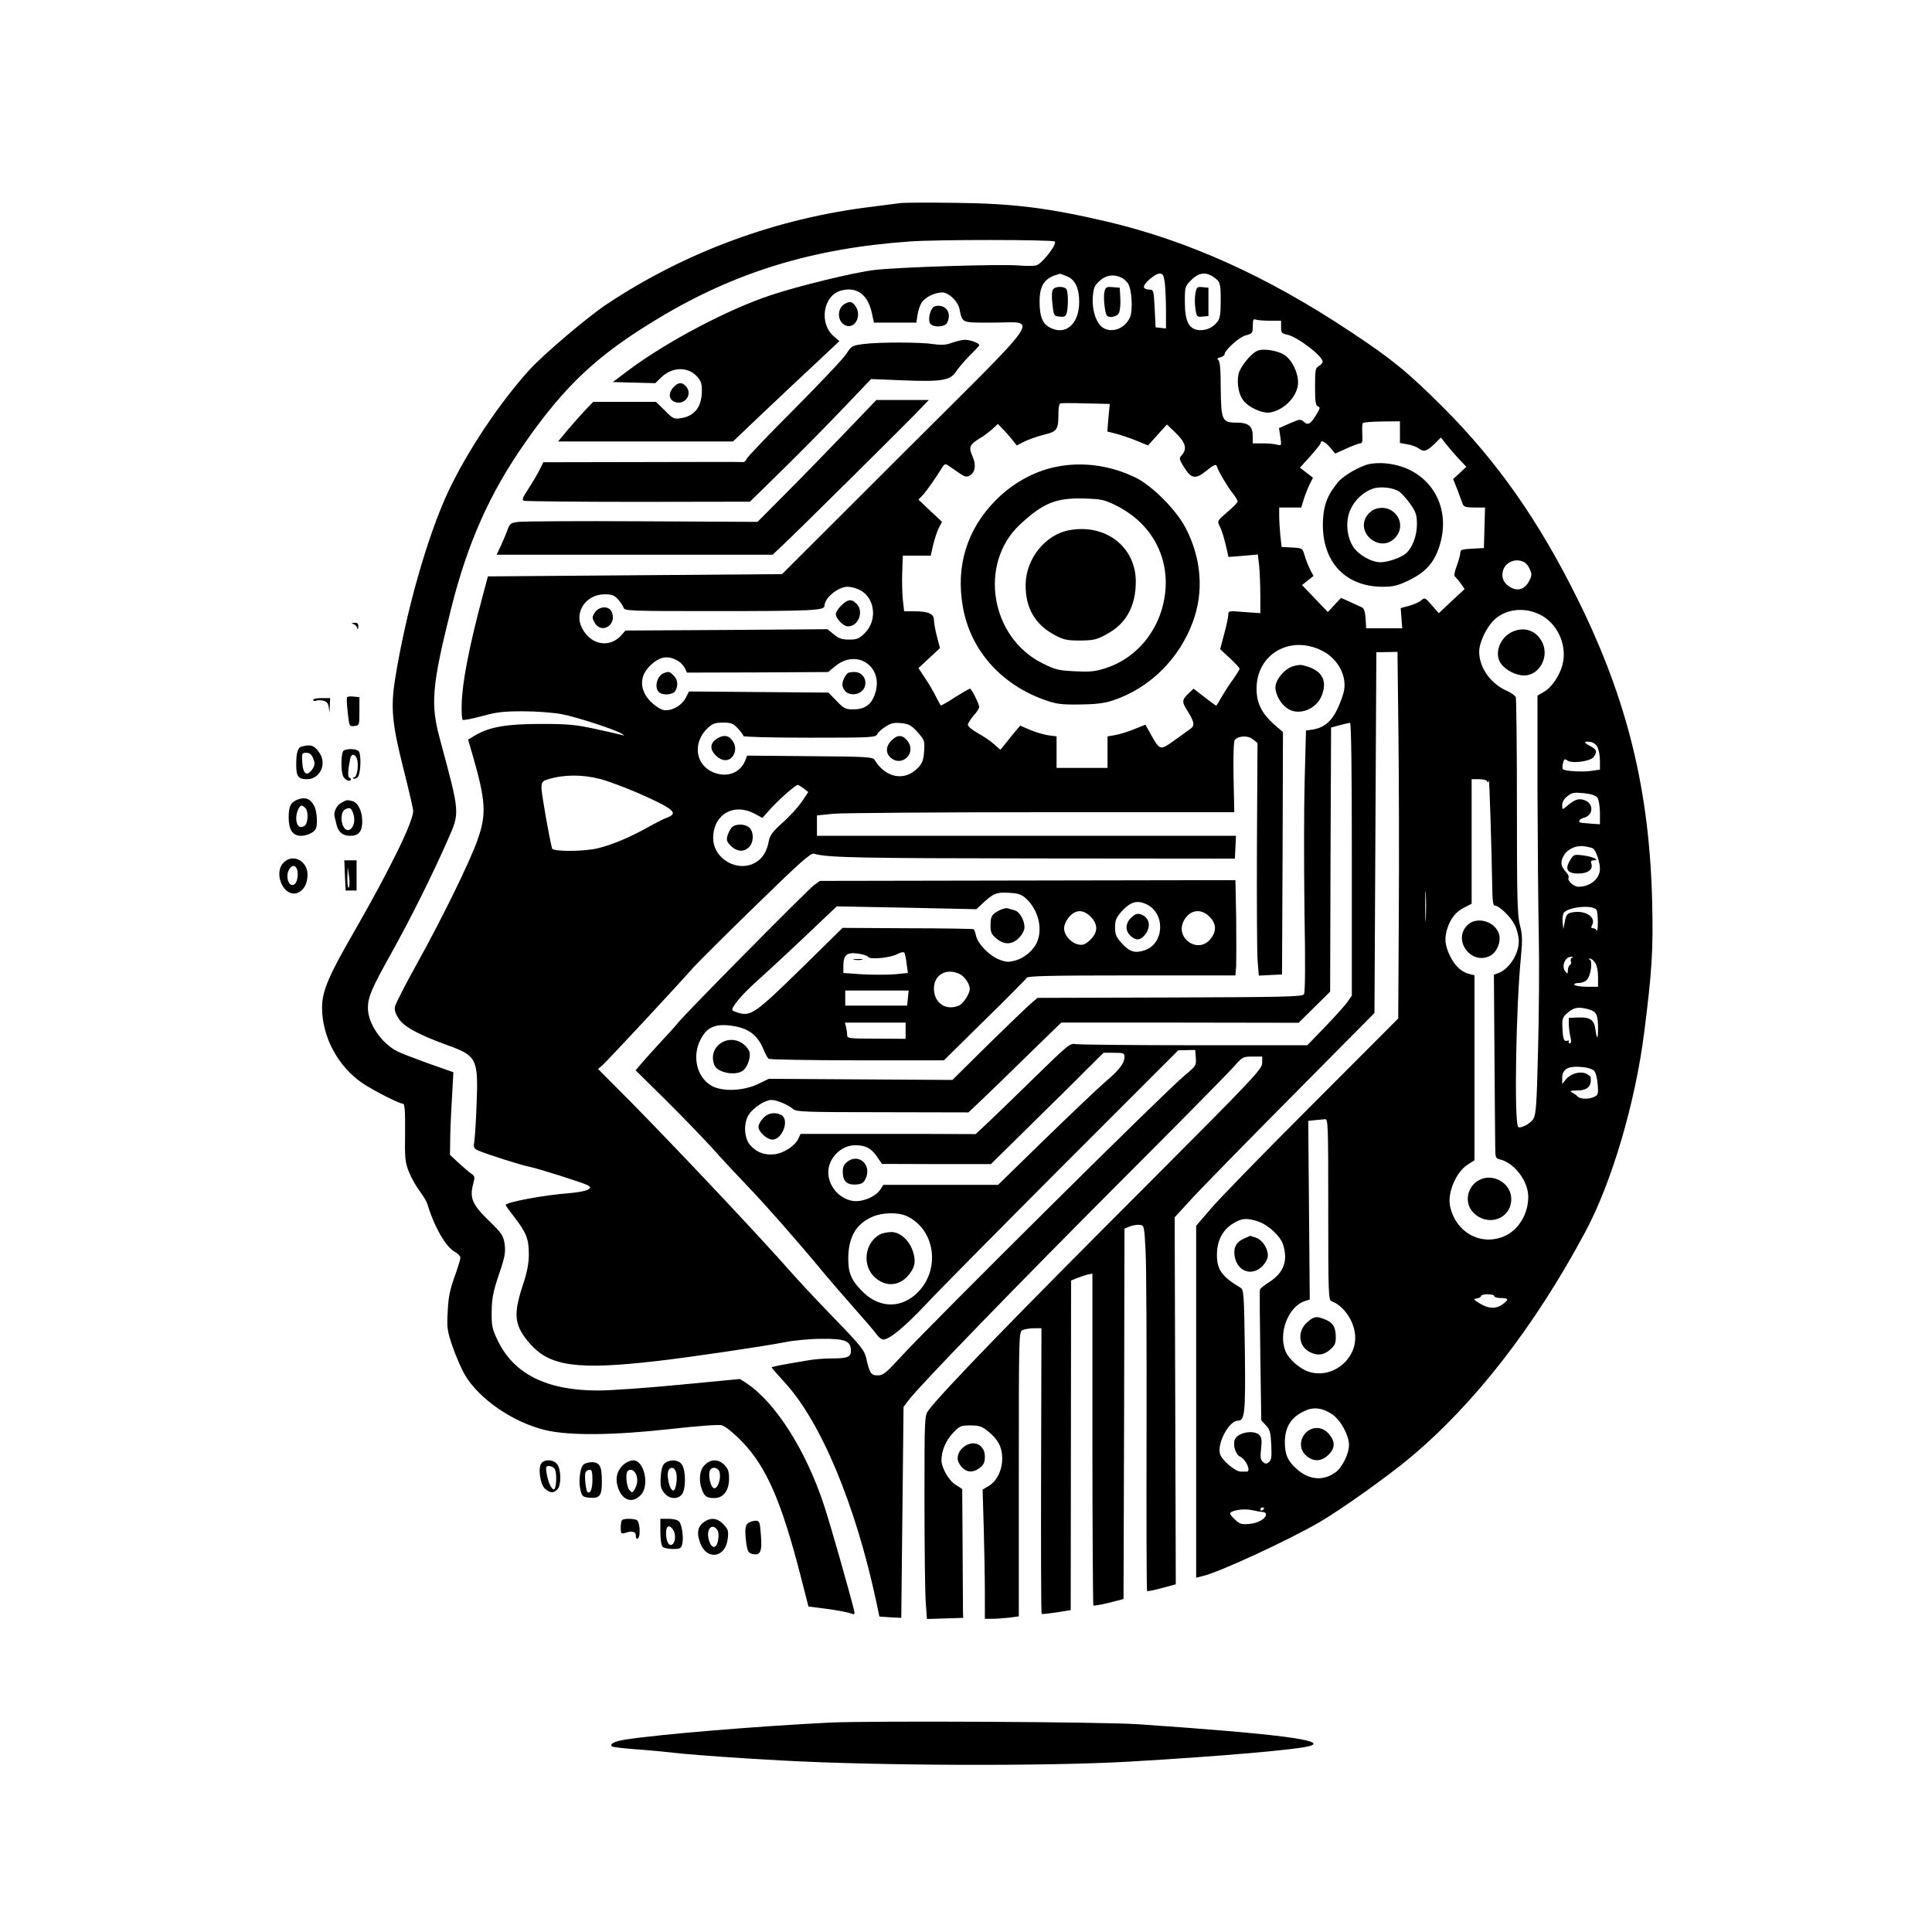
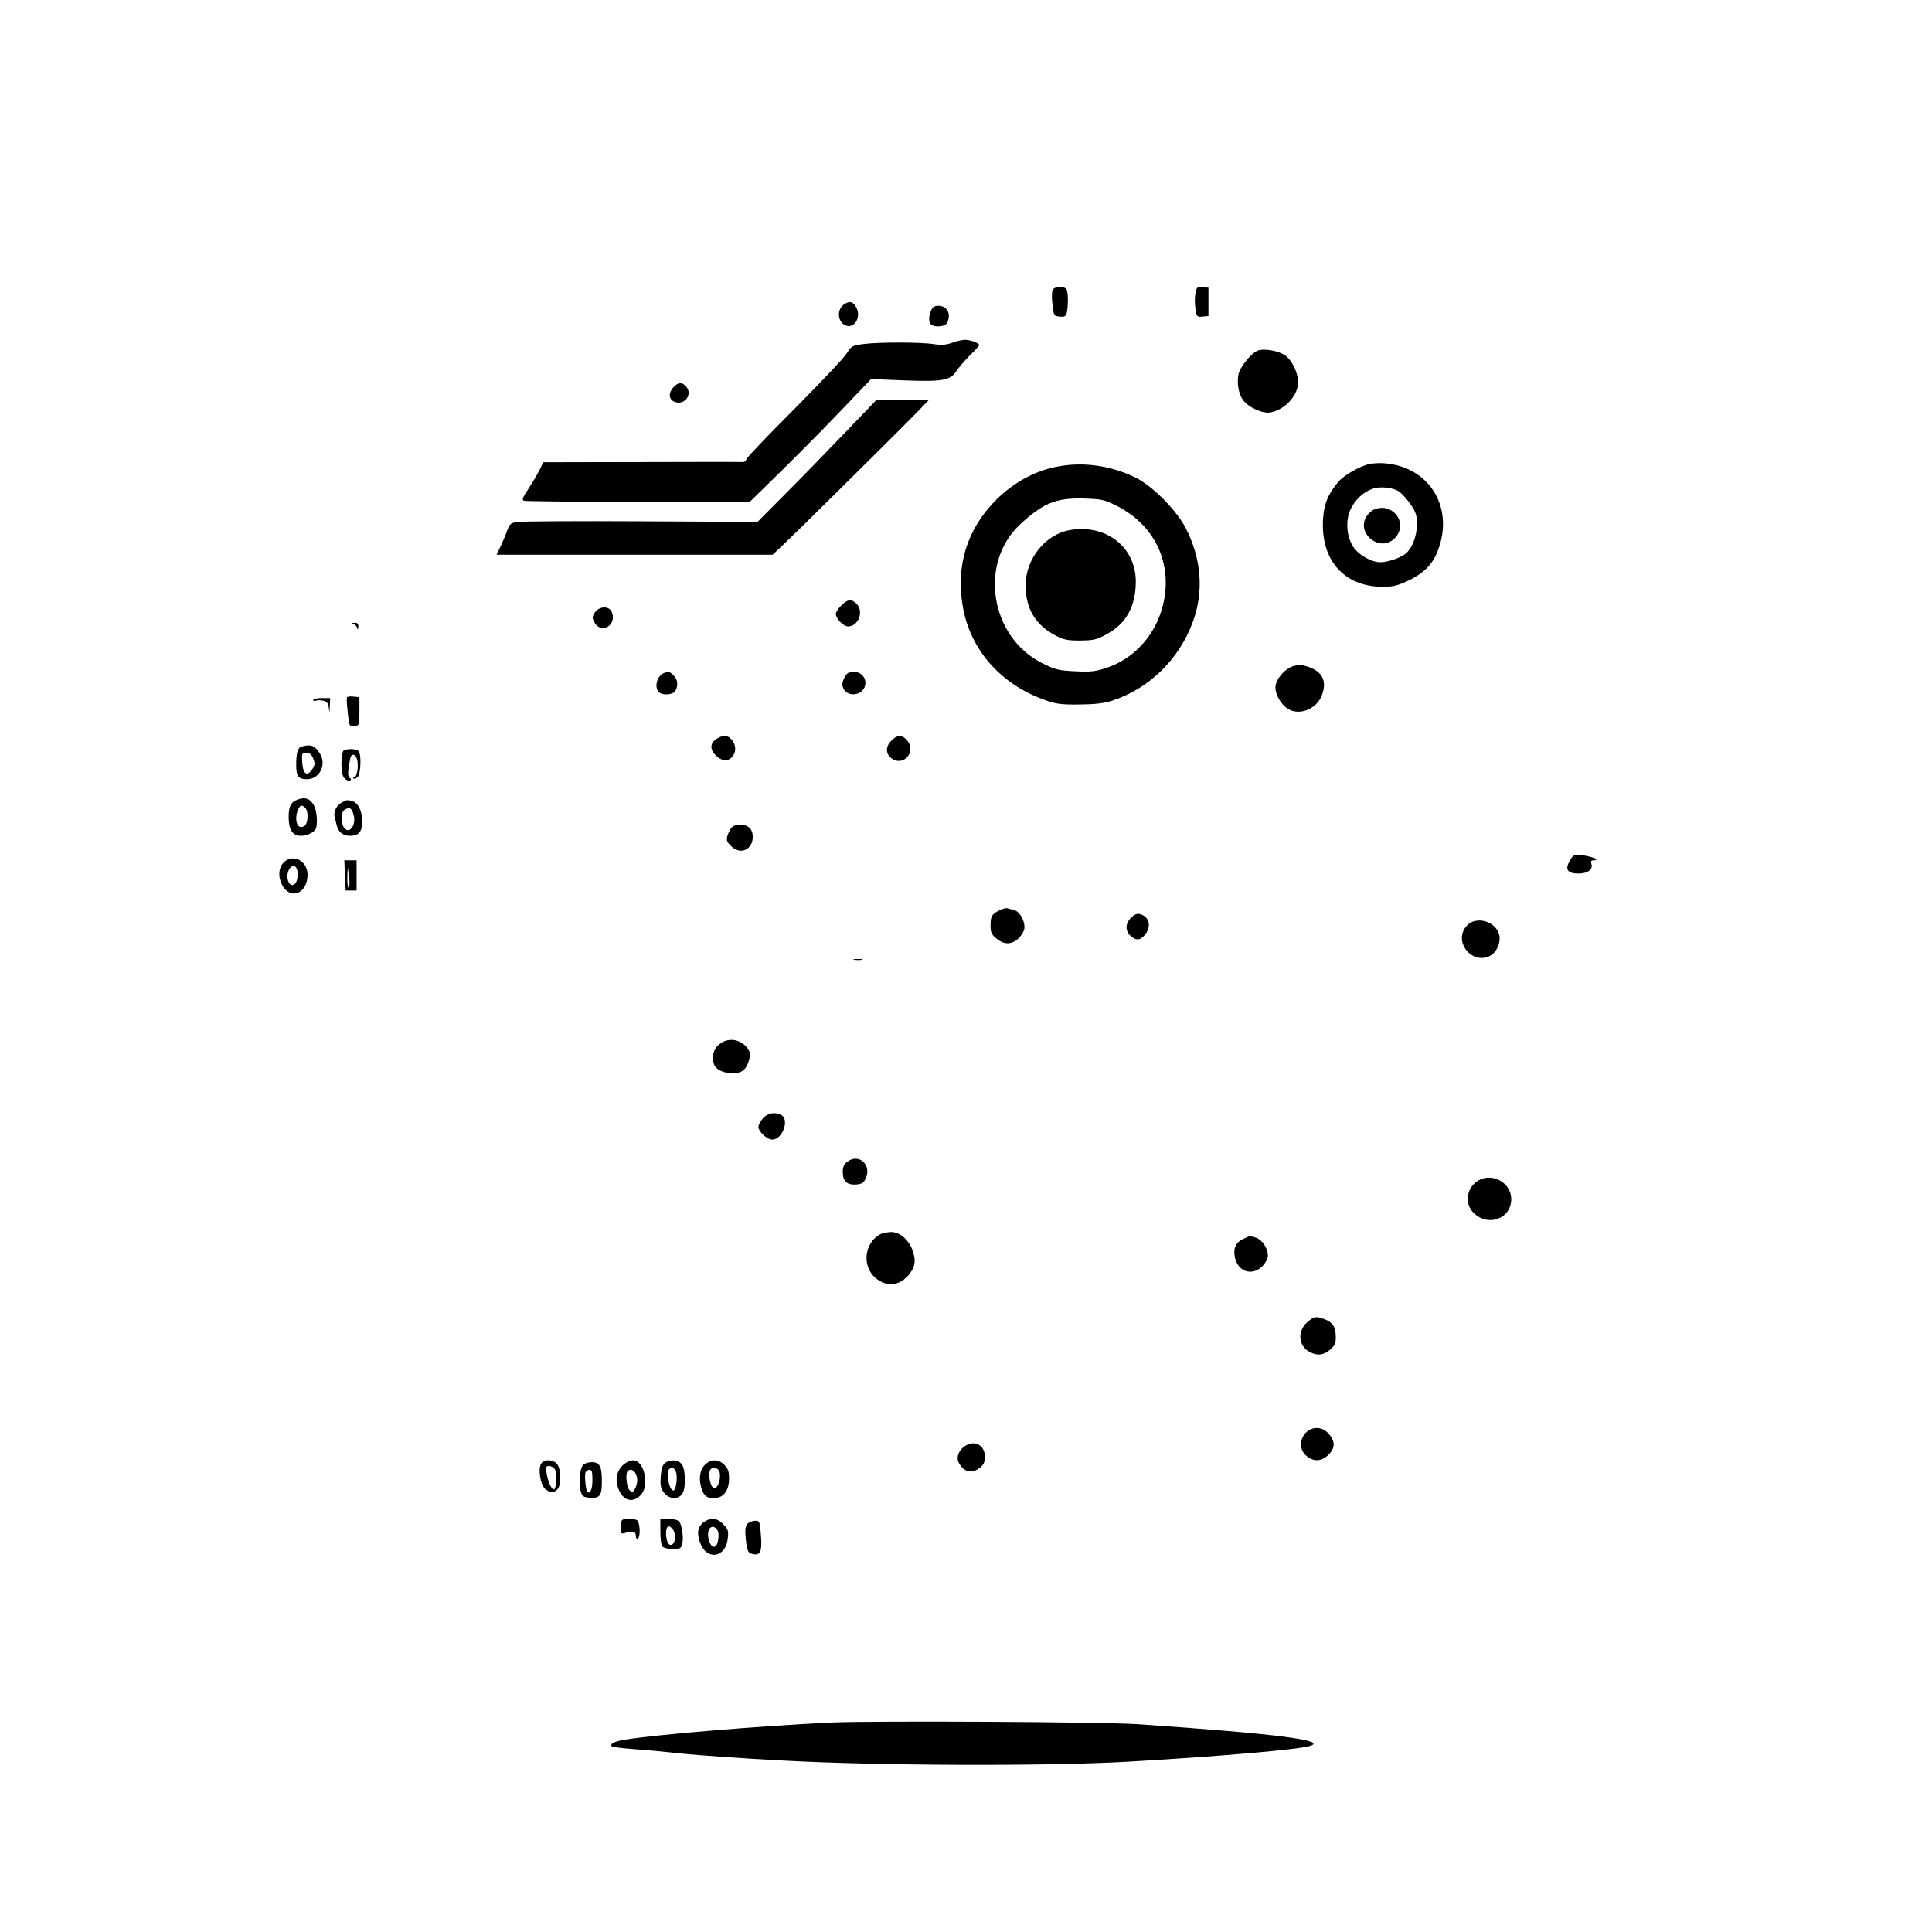
<svg xmlns="http://www.w3.org/2000/svg" version="1.0" width="1024pt" height="1024pt" viewBox="0 0 1024 1024" preserveAspectRatio="xMidYMid meet">
  <g transform="translate(0,1024) scale(0.1,-0.1)" fill="#000000" stroke="none">
-     <path d="M4775 9164 c-16 -2 -86 -11 -155 -20 -504 -61 -987 -239 -1405 -517 -103 -69 -328 -260 -406 -344 -160 -176 -332 -433 -435 -652 -110 -237 -224 -639 -280 -991 -24 -151 -16 -237 45 -477 28 -111 51 -210 51 -221 0 -58 -123 -309 -313 -640 -136 -235 -170 -316 -170 -402 0 -156 84 -312 214 -401 62 -41 195 -109 215 -109 9 0 12 -40 11 -152 -2 -139 0 -158 21 -211 13 -32 39 -77 57 -101 18 -24 36 -54 40 -67 37 -123 99 -230 147 -255 16 -8 28 -22 28 -30 0 -9 -14 -55 -31 -102 -24 -66 -33 -110 -36 -182 -5 -87 -3 -103 25 -185 17 -50 46 -118 66 -152 75 -128 255 -252 427 -293 127 -30 358 -28 664 6 141 16 252 24 270 20 18 -5 60 -38 105 -84 131 -134 211 -317 313 -713 l42 -164 95 -12 c52 -7 108 -17 124 -23 27 -9 28 -9 22 18 -22 89 -123 446 -158 552 -95 290 -255 543 -409 647 l-37 24 -314 -30 c-173 -17 -370 -31 -439 -31 -272 0 -447 88 -532 267 -29 61 -32 77 -31 153 1 70 8 104 38 194 32 93 36 116 31 160 -7 47 -13 57 -85 127 -87 85 -102 120 -82 194 10 37 9 41 -11 55 -12 8 -42 34 -67 57 l-45 42 1 73 c0 40 4 139 9 219 l8 146 -134 47 c-74 27 -147 55 -162 63 -85 43 -157 148 -157 230 0 58 18 101 128 298 97 174 214 408 296 595 64 146 65 134 -43 535 -50 185 -42 281 60 689 87 348 205 613 393 881 214 306 385 465 706 658 407 245 818 371 1331 407 151 11 752 10 769 0 17 -10 -67 -119 -98 -127 -13 -3 -57 -3 -96 0 -90 8 -639 -9 -761 -24 -105 -12 -405 -85 -551 -134 -226 -75 -548 -245 -748 -394 l-88 -66 112 -3 113 -3 32 31 c56 54 136 58 185 9 25 -26 30 -38 30 -80 0 -84 -37 -133 -108 -145 -40 -6 -44 -5 -88 40 l-47 46 -166 0 -167 0 -45 -47 c-25 -27 -67 -74 -93 -105 l-48 -58 464 0 463 0 166 158 c91 86 218 206 282 265 l116 109 -28 24 c-82 68 -59 218 37 244 83 22 142 -21 163 -119 l11 -51 113 0 112 0 6 40 c3 23 13 52 22 66 18 29 71 54 110 54 33 0 82 -47 90 -86 17 -78 8 -74 173 -74 246 0 295 72 -465 -686 l-648 -647 -779 -6 -780 -6 -32 -120 c-68 -257 -105 -445 -107 -561 -1 -39 1 -75 5 -79 3 -4 49 5 101 19 78 22 116 26 220 26 69 0 160 -7 203 -15 80 -15 285 -82 320 -104 15 -10 16 -11 2 -7 -10 3 -73 17 -140 32 -106 23 -146 27 -288 27 -182 0 -272 -15 -347 -58 l-42 -25 20 -68 c75 -259 79 -326 29 -467 -41 -115 -188 -416 -324 -660 -58 -104 -108 -203 -112 -218 -4 -21 1 -38 20 -67 28 -43 107 -85 261 -141 152 -55 161 -72 151 -314 -3 -88 -9 -176 -12 -195 -5 -32 -3 -37 21 -48 37 -17 231 -79 275 -87 48 -10 277 -83 303 -96 19 -11 19 -13 4 -24 -9 -7 -54 -15 -99 -19 -135 -10 -338 -48 -338 -63 0 -3 20 -30 44 -61 66 -86 78 -116 79 -196 0 -54 -8 -95 -33 -171 -51 -156 -44 -212 40 -308 105 -119 251 -139 670 -91 169 19 567 78 680 100 47 10 135 18 196 18 125 1 154 -11 154 -64 0 -33 -18 -40 -106 -40 -33 0 -87 -4 -120 -10 -151 -25 -194 -34 -194 -38 0 -2 31 -37 68 -78 193 -209 377 -650 487 -1166 l16 -76 58 -4 58 -3 6 559 6 559 28 37 c56 75 581 616 1123 1159 306 306 576 580 601 609 44 50 47 52 97 52 l52 0 0 -34 c0 -32 -43 -78 -632 -668 -686 -686 -1063 -1075 -1136 -1172 -22 -29 -22 -31 -22 -485 0 -251 3 -493 7 -539 l6 -83 96 3 96 3 -1 33 c0 17 -1 171 -2 341 l-2 309 -34 22 c-37 22 -76 90 -76 131 0 49 23 103 60 143 36 38 42 41 93 41 47 0 61 -5 94 -31 53 -43 75 -85 75 -144 0 -62 -28 -119 -70 -145 l-34 -20 6 -200 c3 -110 6 -264 6 -342 l0 -143 38 0 c20 0 61 3 90 6 l52 7 0 753 c0 735 0 754 19 764 11 5 38 10 61 10 l40 0 -2 -755 c-1 -415 0 -756 3 -759 2 -2 38 2 79 8 l75 12 1 873 1 874 29 12 c16 6 41 15 56 19 l28 6 0 -877 c0 -482 3 -879 5 -882 3 -3 41 4 83 14 l77 20 3 981 2 982 29 12 c16 6 40 10 53 8 22 -3 23 -6 30 -138 4 -74 6 -509 5 -967 -1 -457 0 -833 3 -836 3 -2 38 5 78 16 l74 20 -3 972 -3 973 99 108 c55 59 294 303 530 541 l430 434 5 956 5 956 56 1 56 1 5 -430 c3 -236 4 -674 2 -971 l-3 -542 -463 -464 c-255 -255 -496 -502 -535 -550 l-73 -85 0 -933 0 -932 32 8 c82 17 454 189 623 287 107 62 358 240 475 338 343 285 664 698 932 1199 141 262 266 687 313 1060 41 324 48 438 42 683 -13 594 -131 1078 -393 1607 -205 416 -428 734 -714 1020 -188 188 -274 258 -495 404 -440 292 -855 479 -1285 581 -313 73 -499 97 -810 100 -140 2 -268 1 -285 -1z m881 -389 c42 -17 64 -63 64 -135 0 -121 -76 -183 -161 -133 -35 21 -49 59 -49 135 0 81 24 120 85 140 11 3 21 6 23 7 1 1 18 -6 38 -14z m518 -37 c3 -29 6 -95 6 -146 l0 -93 -27 3 -28 3 -5 100 c-5 98 -6 100 -29 100 -13 0 -26 5 -28 12 -6 16 58 73 83 73 18 0 22 -8 28 -52z m256 35 c38 -26 40 -31 40 -128 0 -70 -4 -95 -18 -111 -23 -29 -54 -44 -89 -44 -60 1 -83 42 -83 150 0 80 1 83 34 116 39 39 77 44 116 17z m-487 -4 c12 -6 29 -20 36 -32 20 -31 26 -140 11 -177 -26 -62 -98 -89 -147 -55 -34 24 -56 95 -51 161 4 49 10 62 37 86 33 30 73 36 114 17z m788 -229 l59 0 0 -34 c0 -29 4 -34 30 -39 55 -11 190 -113 190 -144 0 -7 -9 -17 -20 -23 -18 -10 -20 -21 -20 -109 0 -78 3 -100 15 -105 13 -4 12 -10 -6 -40 -31 -53 -46 -62 -68 -42 -17 16 -22 15 -75 -8 l-57 -25 7 -47 c7 -46 6 -47 -17 -41 -13 4 -48 7 -76 7 l-53 0 0 37 c0 54 -22 73 -86 73 -77 0 -82 11 -84 185 0 98 -4 141 -13 147 -8 6 -5 10 11 14 12 4 22 10 22 15 0 22 75 90 111 101 37 10 39 13 39 51 0 32 3 38 16 33 9 -3 42 -6 75 -6z m-856 -514 l-6 -73 47 -12 c26 -7 74 -23 108 -37 l61 -25 50 56 50 55 48 -46 c51 -50 60 -83 31 -116 -16 -17 -15 -21 12 -65 39 -62 61 -65 121 -16 30 25 48 34 51 25 9 -29 56 -109 83 -143 16 -20 29 -41 29 -47 0 -5 -25 -31 -55 -56 -53 -46 -54 -48 -41 -74 13 -25 24 -61 41 -136 l6 -28 78 6 78 7 7 -62 c3 -34 6 -104 6 -156 l0 -93 -85 6 c-84 7 -85 7 -85 -16 0 -12 -10 -58 -22 -102 l-21 -79 51 -47 c29 -27 52 -52 52 -56 0 -5 -15 -29 -33 -55 -19 -25 -46 -67 -61 -93 -15 -27 -28 -48 -30 -48 -2 0 -30 20 -62 45 l-58 45 -28 -27 c-34 -33 -35 -43 -4 -91 37 -60 40 -78 14 -96 -13 -9 -51 -37 -86 -62 -73 -52 -75 -51 -121 31 l-30 54 -60 -24 c-33 -14 -78 -27 -100 -31 l-41 -7 0 -83 0 -84 -135 0 -135 0 0 84 0 83 -45 6 c-25 4 -69 17 -97 29 l-51 22 -21 -25 c-12 -14 -35 -42 -52 -64 l-32 -39 -35 31 c-19 17 -58 43 -86 58 -28 16 -51 35 -51 43 0 8 14 30 30 49 17 18 30 39 30 45 0 17 -41 98 -49 98 -4 0 -40 -21 -80 -46 -39 -26 -73 -45 -75 -43 -2 2 -14 24 -26 48 -12 25 -38 69 -57 97 l-35 53 57 53 57 53 -16 61 c-9 34 -16 74 -16 88 0 33 -30 46 -105 46 l-53 0 -7 63 c-3 34 -5 100 -3 147 l3 85 74 0 74 0 13 58 c8 31 21 72 30 89 l17 32 -63 59 -62 59 25 26 c21 24 69 92 103 148 9 14 16 16 26 9 9 -5 33 -23 56 -38 33 -24 44 -27 61 -18 30 17 36 56 16 101 -22 49 -17 63 37 96 24 14 55 38 70 52 l27 25 28 -29 c16 -16 38 -42 50 -57 l22 -28 39 20 c22 11 69 28 105 37 72 18 77 26 77 119 0 24 4 45 10 47 5 2 66 2 136 0 l126 -3 -7 -73z m1545 -77 l0 -57 39 -7 c22 -3 47 -13 58 -20 28 -22 44 -18 84 20 l36 36 26 -33 c14 -18 44 -53 67 -78 l42 -44 -35 -33 -35 -32 23 -58 c12 -32 25 -66 28 -75 5 -14 18 -18 62 -18 l56 0 -3 -107 -3 -108 -62 -3 c-55 -3 -63 -6 -63 -22 0 -11 -9 -42 -19 -70 -11 -27 -15 -52 -11 -55 5 -3 19 -19 31 -36 l22 -31 -69 -64 -68 -64 -37 42 c-35 41 -38 42 -56 26 -10 -9 -39 -22 -64 -29 l-45 -12 4 -54 4 -53 -95 0 -96 0 -3 51 c-2 34 -8 54 -18 59 -8 4 -37 17 -63 29 l-49 22 -35 -37 -35 -38 -69 72 -68 71 30 24 31 24 -18 34 c-9 19 -23 52 -29 74 -12 40 -12 40 -67 43 l-55 3 -7 61 c-3 33 -6 81 -6 104 l0 44 58 0 59 0 13 43 c7 23 21 58 31 79 l18 36 -35 27 -34 26 55 61 c30 34 55 65 55 70 0 18 25 6 50 -24 l27 -32 60 27 c33 15 66 27 72 27 12 0 14 8 11 62 -1 21 1 41 3 45 3 5 48 8 101 9 l96 1 0 -58z m659 -689 c10 -5 24 -22 30 -39 11 -24 10 -34 -4 -60 -21 -42 -57 -56 -95 -36 -38 20 -53 49 -45 86 11 49 68 74 114 49z m-3524 -146 c82 -39 98 -161 29 -229 -30 -30 -41 -35 -84 -35 -38 0 -55 6 -81 28 l-33 27 -535 -4 -536 -3 -20 -23 c-62 -72 -164 -55 -210 36 -44 83 20 179 120 179 37 0 51 -5 70 -26 13 -14 27 -35 30 -45 6 -17 28 -18 473 -18 527 0 592 3 592 28 0 42 72 101 123 101 16 0 44 -7 62 -16z m3624 -141 c84 -52 128 -163 102 -258 -15 -57 -58 -120 -98 -142 l-34 -20 0 -509 c1 -280 4 -626 7 -769 3 -143 1 -413 -4 -600 -7 -297 -11 -344 -26 -367 -17 -26 -72 -53 -80 -40 -21 34 -11 634 15 897 9 93 8 120 -5 171 -14 53 -16 143 -16 627 0 311 -3 573 -6 582 -4 8 -23 22 -42 31 -89 37 -152 123 -152 210 0 48 38 129 79 168 66 63 175 71 260 19z m-1170 -183 c80 -40 129 -129 115 -208 -3 -20 -19 -65 -35 -99 -32 -67 -71 -100 -132 -110 l-35 -5 -7 -264 c-4 -146 -4 -457 -1 -692 5 -284 4 -432 -3 -442 -9 -13 -101 -15 -711 -17 l-701 -2 -37 -32 c-20 -17 -122 -115 -226 -217 l-188 -186 -487 3 -486 3 -60 -29 c-78 -36 -190 -40 -245 -7 -77 45 -103 155 -57 244 31 62 73 83 151 75 101 -11 152 -48 186 -135 8 -19 19 -38 24 -42 6 -4 218 -8 470 -8 l459 0 216 213 c119 116 219 218 224 225 6 9 129 12 557 12 l548 0 4 51 c1 28 1 141 0 252 l-4 202 -1101 -2 -1101 -2 -31 -22 c-34 -25 -663 -661 -716 -724 -18 -22 -63 -72 -99 -110 -36 -39 -80 -88 -98 -109 l-33 -39 153 -151 c84 -83 198 -201 253 -261 54 -61 142 -155 195 -210 91 -95 261 -288 398 -454 35 -42 107 -125 160 -185 53 -60 106 -121 117 -137 11 -16 27 -29 36 -29 33 0 113 66 227 187 64 69 392 400 727 736 l610 610 45 1 45 1 3 -42 c3 -40 1 -43 -60 -94 -102 -84 -1319 -1292 -1499 -1486 -82 -90 -98 -103 -127 -103 -36 0 -43 12 -62 96 -9 37 -31 65 -158 196 -82 84 -187 196 -233 248 -177 201 -589 638 -856 910 l-173 174 24 21 c24 21 394 418 479 515 27 30 178 180 335 333 234 228 289 277 306 272 72 -21 240 -24 1186 -25 l1045 -1 3 61 3 60 -1111 0 -1110 0 0 54 0 54 88 9 c48 4 545 8 1105 8 l1019 0 -4 187 c-2 119 1 191 7 197 22 22 70 23 95 3 l25 -20 -3 -544 c-1 -298 0 -576 4 -616 l6 -73 61 3 62 3 3 643 2 642 -27 23 c-82 68 -113 124 -113 207 0 184 180 287 349 200z m-3411 -56 c13 -8 27 -25 33 -37 l10 -22 374 1 374 2 38 31 c119 98 264 -9 208 -154 -20 -53 -54 -75 -116 -75 -37 0 -48 6 -85 45 l-43 44 -369 3 -370 3 -18 -35 c-23 -42 -77 -71 -118 -63 -16 3 -46 23 -66 43 -61 61 -63 135 -4 192 51 50 98 57 152 22z m313 -355 c16 -17 29 -35 29 -40 0 -5 151 -9 350 -9 334 0 350 1 360 19 5 11 26 29 46 41 28 18 45 21 82 17 40 -4 53 -12 86 -48 36 -42 38 -46 34 -101 -3 -47 -10 -64 -33 -88 -70 -73 -171 -54 -230 43 -9 15 -46 17 -342 19 l-333 3 -11 -28 c-27 -66 -100 -91 -172 -59 -93 41 -106 158 -26 233 26 24 40 29 81 29 43 0 54 -4 79 -31z m3254 -693 l0 -723 -25 -36 c-14 -19 -67 -78 -118 -131 l-93 -96 -598 0 c-329 0 -612 3 -629 6 -30 6 -40 -2 -224 -182 -106 -104 -219 -213 -250 -242 l-57 -53 -263 1 c-145 0 -353 0 -464 0 l-201 0 -11 -24 c-17 -39 -77 -78 -127 -84 -54 -6 -97 11 -130 50 -32 38 -35 118 -5 162 23 35 86 76 118 76 29 0 91 -26 115 -48 17 -15 61 -17 475 -17 l455 -1 76 72 c42 40 153 147 246 239 l170 165 629 0 629 -1 84 83 83 82 2 700 3 700 45 12 c25 7 50 12 55 13 7 1 10 -246 10 -723z m1302 594 c7 -14 13 -46 13 -72 l0 -47 -46 -7 c-47 -7 -140 -1 -150 9 -4 3 -3 18 0 32 6 22 9 25 22 15 22 -19 122 -6 140 17 21 27 17 41 -16 58 -37 19 -38 27 -3 23 17 -2 32 -12 40 -28z m-5285 -169 c41 -11 132 -45 204 -76 187 -83 213 -106 148 -129 -16 -6 -63 -30 -104 -53 -92 -51 -182 -89 -257 -108 -72 -19 -242 -20 -247 -2 -16 63 -56 291 -56 319 0 32 4 38 33 47 85 26 180 27 279 2z m4727 -563 c1 -80 4 -108 14 -108 23 0 85 -60 106 -103 12 -24 21 -62 21 -86 0 -68 -51 -147 -109 -169 l-23 -8 3 -425 c2 -233 3 -452 4 -486 0 -58 2 -63 25 -68 77 -19 150 -115 150 -198 0 -91 -50 -174 -124 -208 -126 -57 -264 20 -291 162 -13 72 35 181 98 219 l32 20 0 490 0 491 -25 6 c-43 10 -77 41 -104 95 -28 57 -32 97 -14 149 17 52 46 88 89 109 l39 20 0 330 0 330 39 0 c22 0 42 -5 44 -12 3 -8 7 -5 8 7 3 21 15 -376 18 -557z m-3649 513 l24 -19 -36 -54 c-21 -29 -66 -79 -102 -110 -50 -45 -65 -65 -71 -95 -10 -55 -32 -91 -68 -113 -95 -58 -227 17 -227 128 0 124 107 188 218 130 l43 -23 42 47 c45 50 134 128 145 128 4 0 18 -9 32 -19z m4206 -48 c8 -11 13 -44 14 -80 l0 -62 -42 3 c-24 2 -49 4 -55 5 -23 2 -14 20 13 27 50 13 52 76 2 93 -31 11 -52 4 -95 -33 -23 -19 -23 -19 -23 7 0 16 10 34 28 47 23 19 35 21 86 16 39 -4 63 -12 72 -23z m-23 -270 c16 -10 37 -72 37 -108 0 -52 -51 -95 -114 -95 -25 0 -61 33 -52 48 3 5 -3 18 -12 28 -29 31 -33 53 -16 85 19 38 68 61 114 53 19 -3 39 -8 43 -11z m-886 -370 c-2 -37 -3 -9 -3 62 0 72 1 102 3 68 2 -34 2 -93 0 -130z m-2116 102 c60 -57 85 -151 58 -222 -16 -45 -67 -90 -115 -103 -38 -11 -51 -10 -88 4 -52 20 -114 84 -123 127 -3 16 -9 31 -13 34 -4 2 -161 5 -350 5 l-344 2 -223 -219 c-235 -230 -263 -250 -327 -232 -16 5 -31 11 -33 13 -12 11 43 78 119 147 46 41 162 148 258 239 l175 166 370 -7 370 -8 30 28 c60 56 76 63 142 59 53 -3 68 -9 94 -33z m640 -30 c98 -51 88 -209 -15 -242 -51 -17 -79 -8 -121 38 -29 32 -35 47 -35 84 0 36 6 51 32 81 49 55 86 66 139 39z m2381 -28 c4 -7 7 -37 7 -67 0 -30 -3 -49 -6 -42 -2 6 -11 12 -19 12 -11 0 -12 4 -6 16 24 43 -36 82 -106 68 -25 -5 -31 -12 -38 -48 l-8 -41 -4 39 c-2 21 2 44 8 50 31 31 155 41 172 13z m-2681 -36 c40 -41 39 -83 -3 -123 -26 -24 -38 -29 -62 -24 -40 8 -76 49 -76 86 0 16 11 42 26 59 34 41 75 42 115 2z m630 0 c37 -37 38 -79 3 -120 -66 -78 -187 7 -140 98 31 59 90 69 137 22z m-1606 -247 l7 -51 -71 -7 c-39 -3 -116 -3 -171 0 l-100 7 0 37 c0 58 18 74 75 66 27 -3 52 -11 56 -18 10 -15 117 -5 155 15 16 9 32 12 36 9 4 -4 10 -30 13 -58z m3528 30 c-7 -3 -10 -11 -7 -19 3 -7 1 -16 -5 -20 -6 -3 -11 -16 -11 -28 -1 -21 -1 -21 -15 -4 -20 28 2 78 34 76 9 0 11 -3 4 -5z m121 -26 c10 -14 16 -44 16 -75 l0 -53 -59 0 c-33 0 -63 5 -66 10 -4 6 6 10 23 10 16 0 36 8 44 18 20 22 30 99 14 106 -8 3 -8 5 1 5 6 1 19 -9 27 -21z m-3365 -62 c25 -13 51 -52 51 -77 0 -26 -33 -77 -56 -88 -69 -31 -134 12 -134 90 0 74 69 111 139 75z m-277 -126 l-4 -40 -164 0 -164 0 0 40 0 40 168 0 168 0 -4 -40z m3609 -60 c41 -12 49 -27 49 -104 0 -57 -7 -58 -14 -2 -6 50 -29 66 -91 63 l-50 -2 0 -35 c1 -19 4 -50 9 -67 5 -23 4 -33 -4 -33 -6 0 -8 4 -5 10 3 5 0 7 -8 4 -18 -6 -23 8 -26 71 -2 42 2 54 21 71 38 35 62 40 119 24z m-3621 -113 l0 -43 -155 1 c-148 0 -155 1 -155 20 0 11 -3 30 -6 43 l-6 22 161 0 161 0 0 -43z m1160 -139 c0 -34 -28 -70 -105 -135 -38 -33 -181 -169 -317 -301 l-248 -242 -304 0 -304 0 -17 -26 c-25 -38 -97 -67 -146 -59 -72 12 -129 79 -129 152 0 74 68 143 142 143 55 0 85 -15 115 -59 l28 -40 288 -1 289 0 201 198 c110 108 245 241 298 295 l98 97 55 0 c51 0 56 -2 56 -22z m2489 -73 c8 -8 17 -40 19 -72 4 -57 3 -58 -27 -70 -29 -11 -70 -7 -81 7 -3 4 -14 12 -25 18 -17 10 -15 11 21 12 57 0 80 21 75 68 0 7 -13 17 -28 23 -33 12 -81 -3 -105 -34 l-18 -22 0 31 c0 49 32 66 110 58 24 -2 51 -11 59 -19z m-1409 -735 c0 -449 1 -481 18 -487 68 -25 126 -115 125 -195 -2 -125 -130 -217 -248 -178 -47 16 -104 66 -121 107 -41 98 15 241 105 268 l23 7 -4 474 -4 473 36 4 c19 2 43 4 53 5 16 2 17 -27 17 -478z m-2233 -36 c157 -75 180 -300 42 -418 -88 -75 -200 -65 -285 26 -54 56 -69 95 -68 173 2 109 41 177 126 215 53 24 138 26 185 4z m1864 -29 c53 -19 115 -77 129 -120 28 -86 5 -150 -72 -200 -26 -16 -48 -34 -50 -40 -2 -5 -1 -164 2 -352 l5 -341 25 -27 c21 -23 25 -38 28 -104 3 -61 1 -80 -12 -90 -13 -11 -19 -11 -32 0 -13 11 -15 25 -10 70 5 45 3 60 -9 73 -31 30 -118 13 -131 -26 -10 -31 6 -79 31 -90 30 -14 57 -78 33 -78 -5 0 -18 0 -31 0 -30 0 -103 62 -111 95 -15 58 49 175 95 175 37 0 41 40 37 374 -4 294 -6 321 -22 330 -99 59 -126 96 -126 174 0 74 28 130 82 165 48 31 77 33 139 12z m1249 -395 c0 -5 16 -10 35 -10 41 0 44 -8 9 -33 -34 -26 -75 -24 -120 4 -35 22 -37 24 -16 27 12 2 22 8 22 13 0 5 16 9 35 9 19 0 35 -4 35 -10z m-858 -627 c44 -30 88 -111 88 -162 0 -44 -34 -115 -67 -141 -65 -51 -143 -46 -209 13 -48 42 -64 77 -64 142 0 83 34 136 110 169 44 20 93 13 142 -21z m-369 -517 c9 0 17 -5 17 -12 0 -23 -41 -47 -87 -51 -41 -4 -52 -1 -75 21 -16 14 -28 29 -28 34 0 16 73 28 115 18 22 -5 48 -9 58 -10z m7 20 c0 -3 -4 -8 -10 -11 -5 -3 -10 -1 -10 4 0 6 5 11 10 11 6 0 10 -2 10 -4z" />
    <path d="M5582 8707 c-7 -9 -9 -36 -4 -78 7 -63 8 -64 38 -67 26 -3 33 1 38 20 8 30 8 102 0 122 -7 19 -57 21 -72 3z" />
    <path d="M6336 8685 c-4 -20 -4 -56 0 -81 6 -43 8 -45 38 -42 l31 3 0 75 0 75 -31 3 c-29 3 -32 0 -38 -33z" />
-     <path d="M5854 8695 c-7 -27 1 -109 12 -126 10 -17 53 -9 64 11 6 11 10 46 8 78 l-3 57 -37 3 c-33 3 -38 0 -44 -23z" />
    <path d="M6665 8381 c-36 -15 -94 -88 -101 -126 -9 -48 1 -103 24 -135 28 -39 105 -74 146 -66 77 15 146 90 146 159 0 55 -34 122 -74 147 -38 23 -111 34 -141 21z" />
    <path d="M5590 7764 c-111 -23 -223 -86 -310 -173 -155 -155 -216 -352 -176 -571 40 -224 199 -405 428 -488 64 -23 87 -27 188 -26 86 1 131 6 177 21 194 64 352 218 425 416 60 161 46 339 -39 501 -51 96 -176 221 -263 264 -136 67 -289 87 -430 56z m323 -202 c177 -87 275 -250 265 -437 -12 -198 -136 -366 -314 -425 -57 -19 -82 -22 -165 -18 -89 4 -107 9 -173 42 -277 137 -341 529 -120 736 122 113 189 141 334 138 97 -3 112 -6 173 -36z" />
    <path d="M5668 7430 c-128 -23 -231 -152 -232 -290 -1 -124 51 -212 158 -268 43 -23 64 -27 131 -27 71 1 87 4 141 34 103 55 154 148 154 280 -1 183 -160 306 -352 271z" />
    <path d="M7260 7781 c-50 -10 -137 -60 -166 -94 -54 -64 -75 -114 -81 -190 -17 -222 108 -367 316 -367 55 0 79 6 136 33 93 45 138 96 166 188 66 216 -63 412 -286 433 -27 3 -66 1 -85 -3z m158 -148 c14 -11 41 -41 59 -67 28 -41 33 -57 33 -105 0 -60 -24 -124 -57 -153 -25 -23 -97 -48 -136 -48 -48 0 -115 38 -144 81 -37 56 -43 143 -13 203 23 49 70 91 117 106 41 14 112 5 141 -17z" />
    <path d="M7284 7540 c-12 -5 -29 -19 -38 -32 -65 -92 69 -201 147 -120 74 77 -10 192 -109 152z" />
    <path d="M4459 7031 c-16 -16 -29 -36 -29 -44 0 -26 40 -67 65 -67 55 0 85 80 45 120 -27 27 -46 25 -81 -9z" />
    <path d="M3153 6994 c-15 -24 -15 -29 -2 -53 38 -68 125 -9 89 60 -16 29 -65 25 -87 -7z" />
-     <path d="M8015 6891 c-66 -30 -97 -116 -60 -168 25 -35 79 -63 123 -63 80 0 134 96 97 174 -31 64 -95 87 -160 57z" />
+     <path d="M8015 6891 z" />
    <path d="M6854 6709 c-45 -13 -94 -72 -94 -112 0 -39 29 -90 65 -113 59 -39 151 -4 180 68 34 86 -1 141 -105 163 -8 2 -29 -1 -46 -6z" />
    <path d="M3811 4704 c-31 -26 -41 -68 -25 -109 16 -40 110 -59 151 -30 27 19 46 81 33 106 -33 60 -108 76 -159 33z" />
    <path d="M3520 6673 c-37 -13 -54 -75 -28 -101 20 -20 76 -15 88 7 16 30 12 59 -10 81 -21 21 -25 22 -50 13z" />
    <path d="M4493 6672 c-6 -4 -17 -20 -23 -36 -8 -23 -7 -34 5 -53 23 -34 83 -29 104 8 21 37 -2 83 -44 87 -17 1 -35 -1 -42 -6z" />
    <path d="M3805 6328 c-42 -24 -46 -58 -10 -93 32 -32 70 -32 91 0 18 28 13 64 -12 89 -18 19 -41 20 -69 4z" />
    <path d="M4725 6315 c-30 -29 -32 -66 -5 -90 60 -54 140 24 90 88 -27 34 -54 34 -85 2z" />
    <path d="M4045 4314 c-14 -15 -25 -35 -25 -46 0 -27 45 -68 74 -68 53 0 92 106 47 130 -34 18 -71 11 -96 -16z" />
    <path d="M7775 5334 c-76 -81 25 -211 123 -160 35 18 58 72 48 112 -19 72 -122 101 -171 48z" />
    <path d="M7839 3985 c-65 -35 -80 -123 -29 -173 77 -77 200 -32 200 73 0 84 -97 140 -171 100z" />
    <path d="M3877 5853 c-8 -10 -18 -30 -22 -45 -6 -22 -1 -32 20 -53 33 -30 68 -32 95 -5 26 26 26 81 2 103 -24 22 -75 22 -95 0z" />
    <path d="M8321 5679 c-28 -46 -14 -69 44 -69 50 0 79 21 70 51 -5 14 -1 19 11 19 37 0 -2 19 -53 26 -51 6 -52 6 -72 -27z" />
    <path d="M5295 5414 c-39 -20 -45 -31 -45 -81 0 -34 5 -46 31 -67 41 -35 83 -34 120 3 17 18 29 40 29 56 0 38 -26 83 -52 90 -13 4 -30 8 -38 11 -8 2 -28 -3 -45 -12z" />
    <path d="M5995 5376 c-31 -31 -32 -69 -3 -96 29 -27 52 -25 77 6 35 45 23 94 -26 109 -17 4 -29 -1 -48 -19z" />
    <path d="M4528 5153 c12 -2 30 -2 40 0 9 3 -1 5 -23 4 -22 0 -30 -2 -17 -4z" />
    <path d="M4489 4081 c-17 -14 -23 -28 -22 -57 1 -46 24 -66 73 -62 27 2 38 9 48 31 35 73 -38 138 -99 88z" />
    <path d="M6931 3234 c-56 -47 -51 -128 11 -160 40 -21 73 -17 107 12 25 21 31 33 31 66 0 52 -14 77 -55 94 -47 19 -59 18 -94 -12z" />
    <path d="M4663 3697 c-83 -47 -95 -170 -22 -231 59 -50 130 -41 178 20 30 38 36 69 21 117 -18 61 -68 107 -116 107 -22 -1 -49 -6 -61 -13z" />
    <path d="M6593 3675 c-40 -17 -57 -48 -49 -93 13 -81 91 -109 147 -53 17 18 29 40 29 56 0 39 -29 83 -63 95 -17 5 -30 10 -31 10 -1 -1 -15 -7 -33 -15z" />
    <path d="M6920 2645 c-34 -37 -33 -90 4 -121 38 -33 80 -31 117 5 36 36 37 70 3 110 -34 41 -89 43 -124 6z" />
    <path d="M4477 8629 c-46 -27 -38 -103 11 -116 49 -12 79 58 46 105 -17 24 -30 27 -57 11z" />
    <path d="M4943 8608 c-18 -23 -24 -69 -12 -84 18 -21 76 -18 89 5 14 28 12 57 -6 75 -19 19 -58 21 -71 4z" />
    <path d="M5045 8423 c-29 -11 -55 -13 -95 -7 -71 11 -287 11 -370 1 -63 -8 -67 -10 -93 -51 -14 -23 -138 -154 -275 -292 -137 -137 -252 -257 -255 -267 -4 -10 -12 -17 -19 -16 -7 1 -248 1 -535 0 l-523 -1 -21 -42 c-12 -24 -39 -69 -59 -100 -30 -45 -35 -58 -23 -62 8 -3 281 -6 606 -6 l592 1 150 147 c83 81 228 227 322 325 l170 178 174 -7 c205 -8 247 0 278 49 11 17 43 54 70 82 28 27 51 52 51 56 0 11 -50 29 -78 28 -15 -1 -45 -8 -67 -16z" />
    <path d="M3570 8188 c-29 -31 -26 -66 6 -78 54 -21 99 43 58 84 -21 22 -39 20 -64 -6z" />
    <path d="M4480 7948 c-91 -95 -233 -241 -315 -323 l-150 -151 -610 3 c-336 2 -631 0 -656 -3 -42 -5 -47 -9 -59 -42 -7 -20 -23 -58 -35 -84 l-23 -48 731 0 732 0 50 47 c68 63 666 655 728 721 l50 52 -139 0 -139 0 -165 -172z" />
    <path d="M1872 6933 c9 -2 19 -12 21 -21 3 -12 5 -10 6 6 1 17 -4 22 -21 21 -16 -1 -18 -3 -6 -6z" />
    <path d="M1839 6543 c-2 -13 -1 -35 6 -96 6 -56 8 -58 33 -55 27 3 27 4 27 78 l0 75 -32 3 c-18 2 -34 0 -34 -5z" />
    <path d="M1660 6530 c0 -5 7 -7 15 -4 8 4 26 3 39 0 19 -5 26 -14 29 -39 3 -28 4 -26 5 11 l2 42 -45 0 c-25 0 -45 -4 -45 -10z" />
    <path d="M1599 6283 c-21 -5 -29 -33 -29 -98 0 -60 12 -75 57 -75 69 0 107 81 66 140 -27 40 -46 46 -94 33z m61 -63 c10 -25 10 -34 -4 -56 -28 -42 -50 -28 -54 34 -3 49 -2 52 21 52 18 0 28 -8 37 -30z" />
    <path d="M1823 6263 c-14 -5 -18 -89 -7 -130 6 -22 32 -39 43 -27 3 4 1 9 -6 11 -11 4 -10 37 3 101 6 32 30 27 38 -8 7 -37 -3 -90 -17 -90 -6 0 -7 -3 -4 -6 4 -4 13 -1 22 6 15 13 21 102 9 134 -6 16 -53 21 -81 9z" />
    <path d="M1580 6003 c-39 -14 -50 -36 -50 -95 0 -66 21 -98 66 -98 28 0 65 16 76 34 13 19 9 96 -7 125 -19 37 -46 48 -85 34z m38 -45 c19 -19 15 -86 -6 -97 -25 -13 -42 4 -42 42 0 30 16 67 28 67 5 0 13 -5 20 -12z" />
    <path d="M1809 5985 c-26 -14 -43 -51 -35 -77 2 -7 7 -25 10 -40 9 -38 33 -58 71 -58 46 0 65 22 65 76 0 55 -22 99 -52 108 -30 7 -28 8 -59 -9z m65 -63 c17 -59 -28 -111 -54 -63 -16 31 -12 79 8 90 25 15 36 9 46 -27z" />
    <path d="M1502 5667 c-26 -27 -29 -75 -7 -117 43 -83 135 -47 135 54 0 75 -80 114 -128 63z m73 -37 c4 -11 4 -34 0 -50 -9 -41 -41 -41 -50 -1 -11 53 35 99 50 51z" />
    <path d="M1828 5600 l4 -80 29 0 29 0 0 80 0 80 -32 0 -33 0 3 -80z m21 -64 c-5 -6 -8 15 -8 50 l2 59 7 -50 c4 -27 3 -54 -1 -59z" />
    <path d="M5112 2574 c-32 -22 -45 -60 -30 -87 26 -50 69 -60 112 -26 20 16 26 29 26 59 0 62 -57 90 -108 54z" />
    <path d="M2870 2485 c-20 -25 -7 -115 20 -137 27 -22 44 -23 64 -2 21 20 21 102 0 132 -18 26 -65 30 -84 7z m69 -29 c14 -17 11 -112 -4 -110 -14 2 -31 42 -38 87 -5 31 -3 37 12 37 10 0 24 -6 30 -14z" />
    <path d="M3305 2478 c-35 -32 -46 -75 -29 -124 23 -67 75 -84 119 -39 50 49 20 185 -39 185 -14 0 -36 -10 -51 -22z m66 -52 c12 -25 7 -59 -11 -86 -9 -13 -12 -12 -25 4 -15 20 -21 87 -8 99 13 14 34 6 44 -17z" />
    <path d="M3525 2486 c-13 -10 -20 -30 -23 -72 -3 -49 0 -63 18 -86 25 -33 69 -37 93 -10 23 25 23 129 1 160 -17 25 -60 29 -89 8z m59 -52 c8 -30 -2 -94 -15 -94 -22 0 -41 95 -22 113 14 15 31 6 37 -19z" />
    <path d="M3735 2475 c-28 -27 -33 -82 -14 -132 13 -34 25 -43 65 -43 47 0 77 38 78 99 1 39 -4 55 -23 75 -32 34 -74 34 -106 1z m79 -38 c8 -32 -7 -81 -26 -85 -22 -4 -40 82 -21 101 14 15 41 6 47 -16z" />
    <path d="M3090 2475 c-17 -21 -24 -92 -13 -135 8 -31 13 -35 47 -38 55 -5 66 10 66 85 0 82 -11 103 -54 103 -19 0 -39 -7 -46 -15z m50 -79 c0 -49 -12 -77 -27 -63 -8 9 -16 85 -10 102 4 8 13 15 22 15 12 0 15 -12 15 -54z" />
    <path d="M3297 2183 c-4 -3 -7 -22 -7 -40 0 -31 2 -34 23 -28 12 4 24 7 27 7 23 0 30 -5 30 -23 0 -11 5 -17 10 -14 17 11 12 92 -6 99 -21 8 -69 8 -77 -1z" />
    <path d="M3500 2122 c0 -40 5 -73 12 -80 7 -7 31 -12 55 -12 37 0 43 3 49 26 8 33 -1 101 -16 119 -8 9 -30 15 -56 15 l-44 0 0 -68z m71 4 c15 -33 4 -78 -19 -74 -24 4 -31 98 -7 98 8 0 20 -11 26 -24z" />
    <path d="M3726 2169 c-30 -24 -34 -61 -12 -114 37 -87 132 -68 143 28 5 43 3 51 -23 78 -33 35 -70 38 -108 8z m77 -40 c6 -9 7 -33 3 -53 -9 -49 -37 -46 -50 6 -14 55 20 89 47 47z" />
    <path d="M3968 2169 c-19 -11 -22 -37 -12 -113 6 -38 11 -47 31 -52 43 -11 53 11 46 99 -5 70 -8 77 -27 77 -12 0 -29 -5 -38 -11z" />
    <path d="M4400 1110 c-383 -19 -905 -62 -1084 -90 -58 -9 -86 -23 -73 -36 3 -4 57 -10 119 -15 62 -4 178 -15 258 -24 80 -8 316 -25 525 -36 506 -28 1406 -31 1840 -6 483 28 896 64 958 83 97 30 -181 65 -908 115 -187 13 -1414 19 -1635 9z" />
  </g>
</svg>